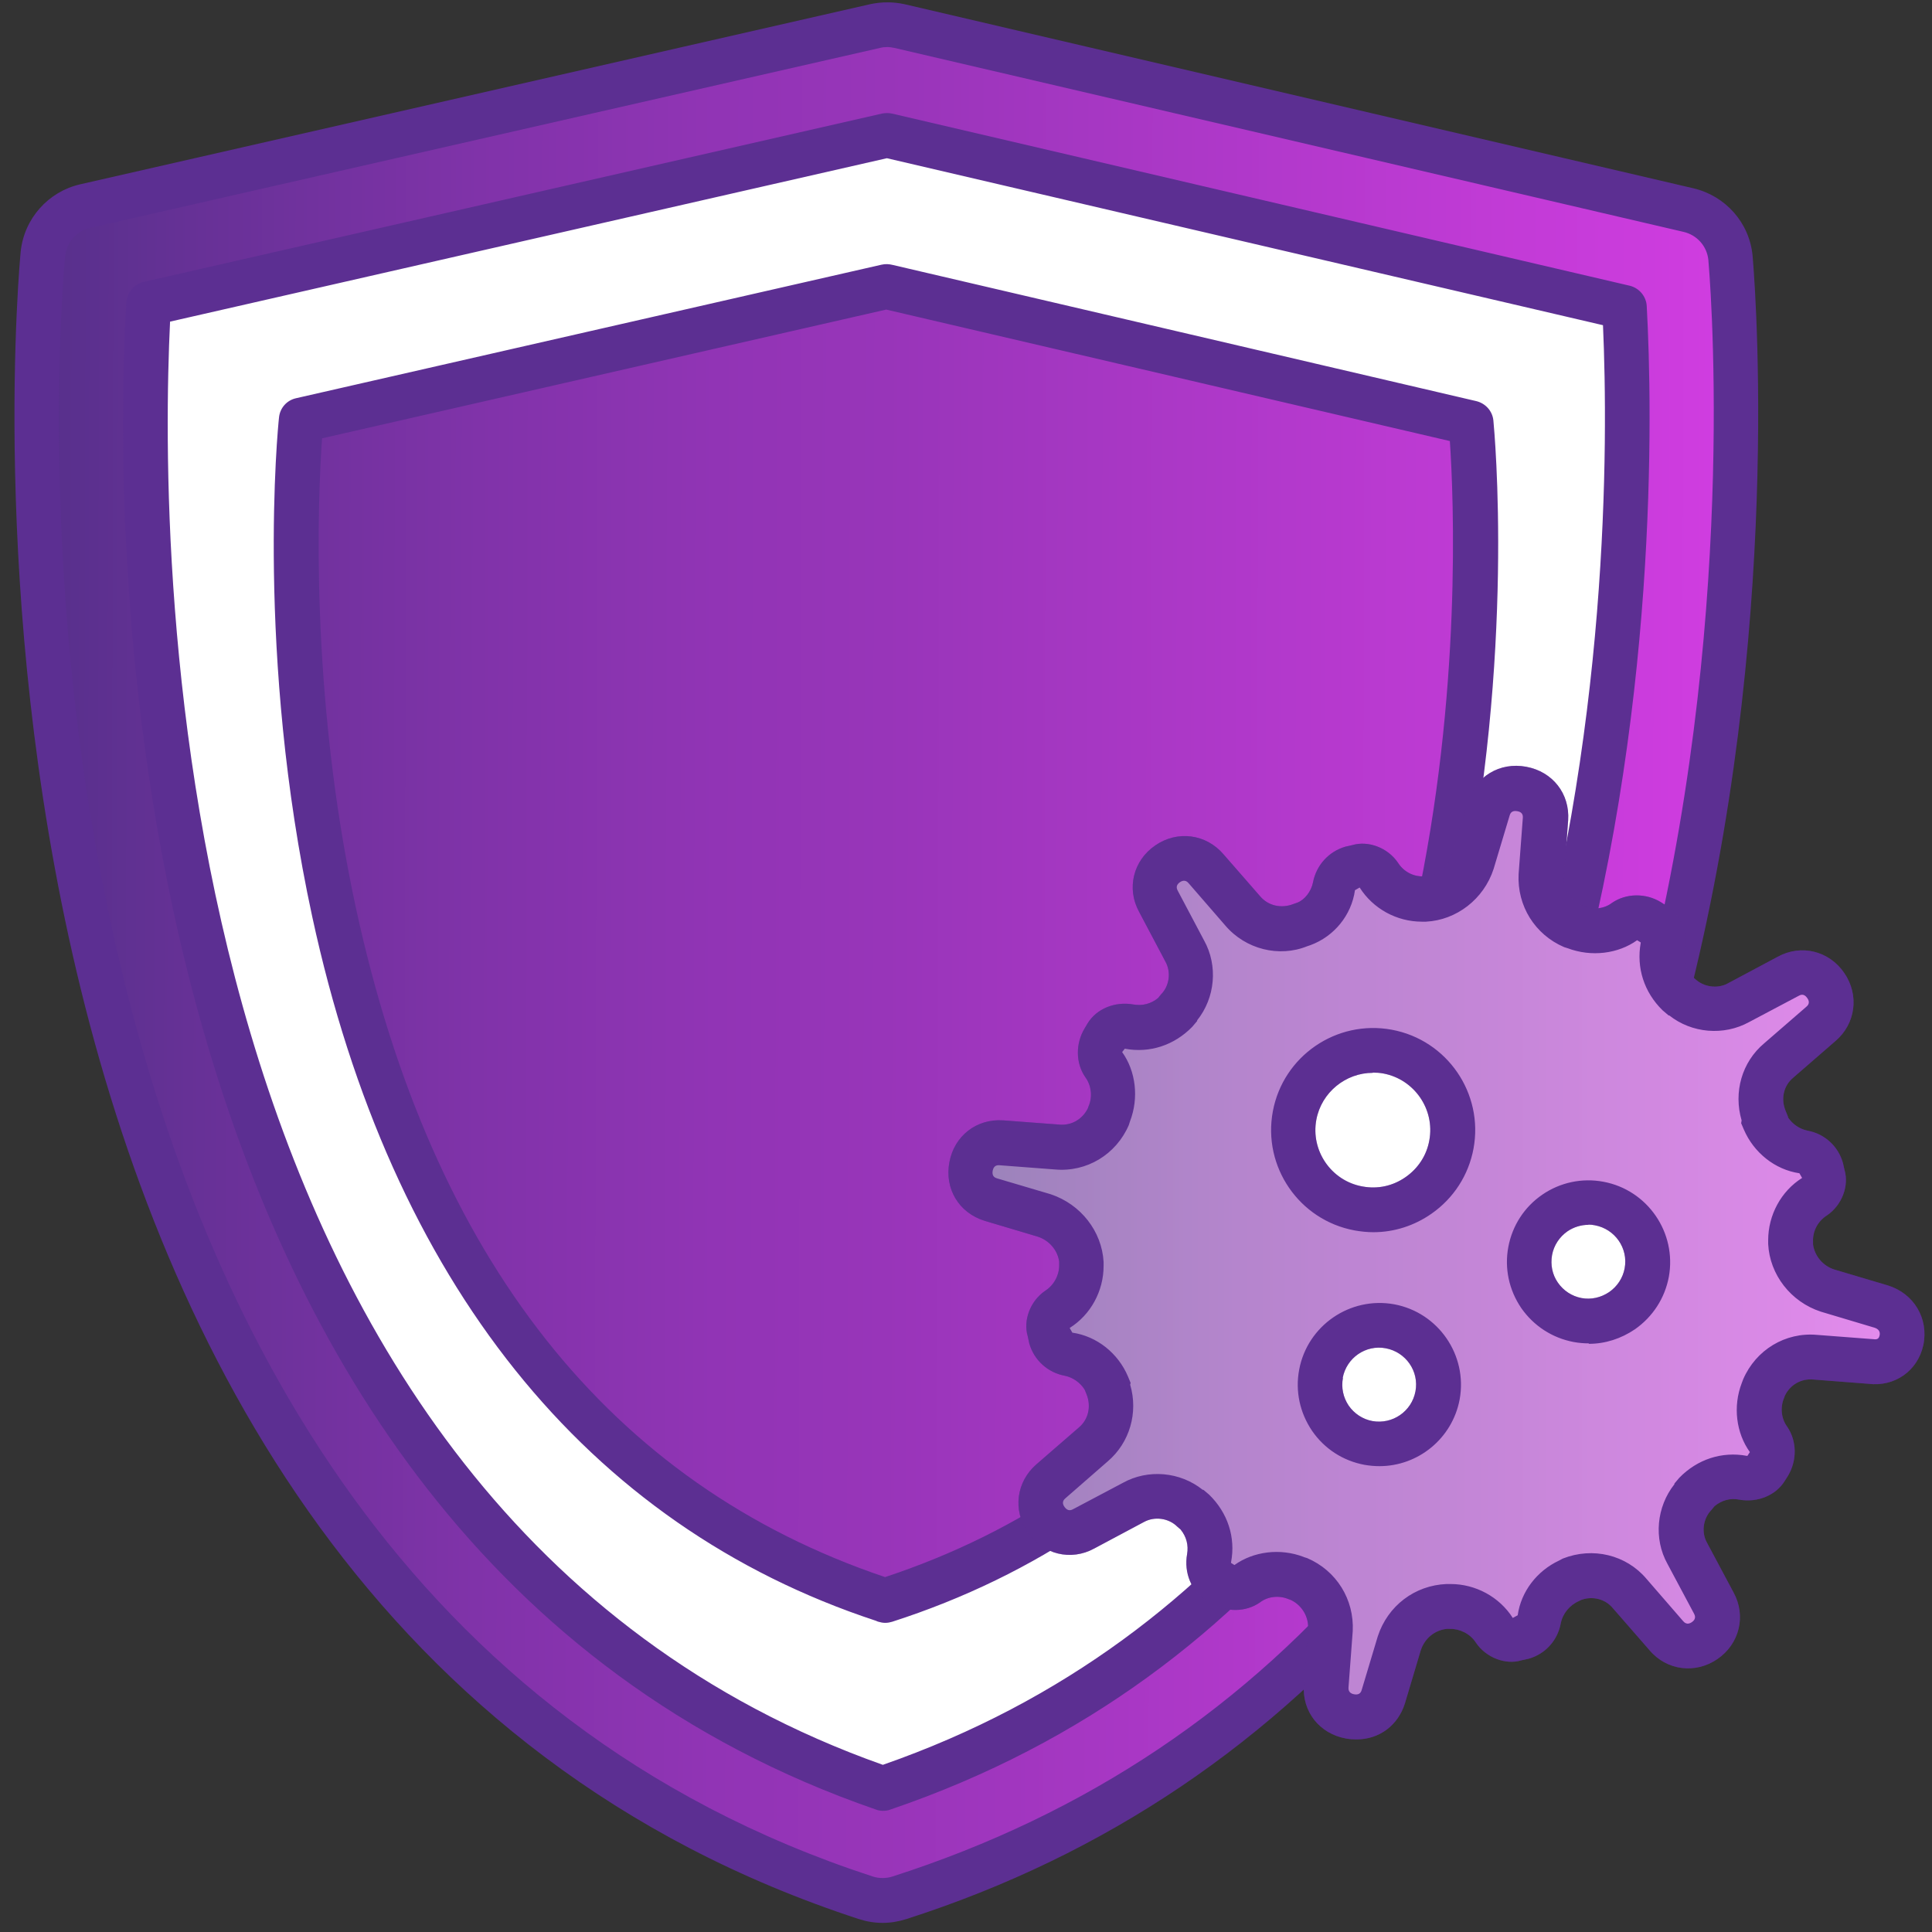
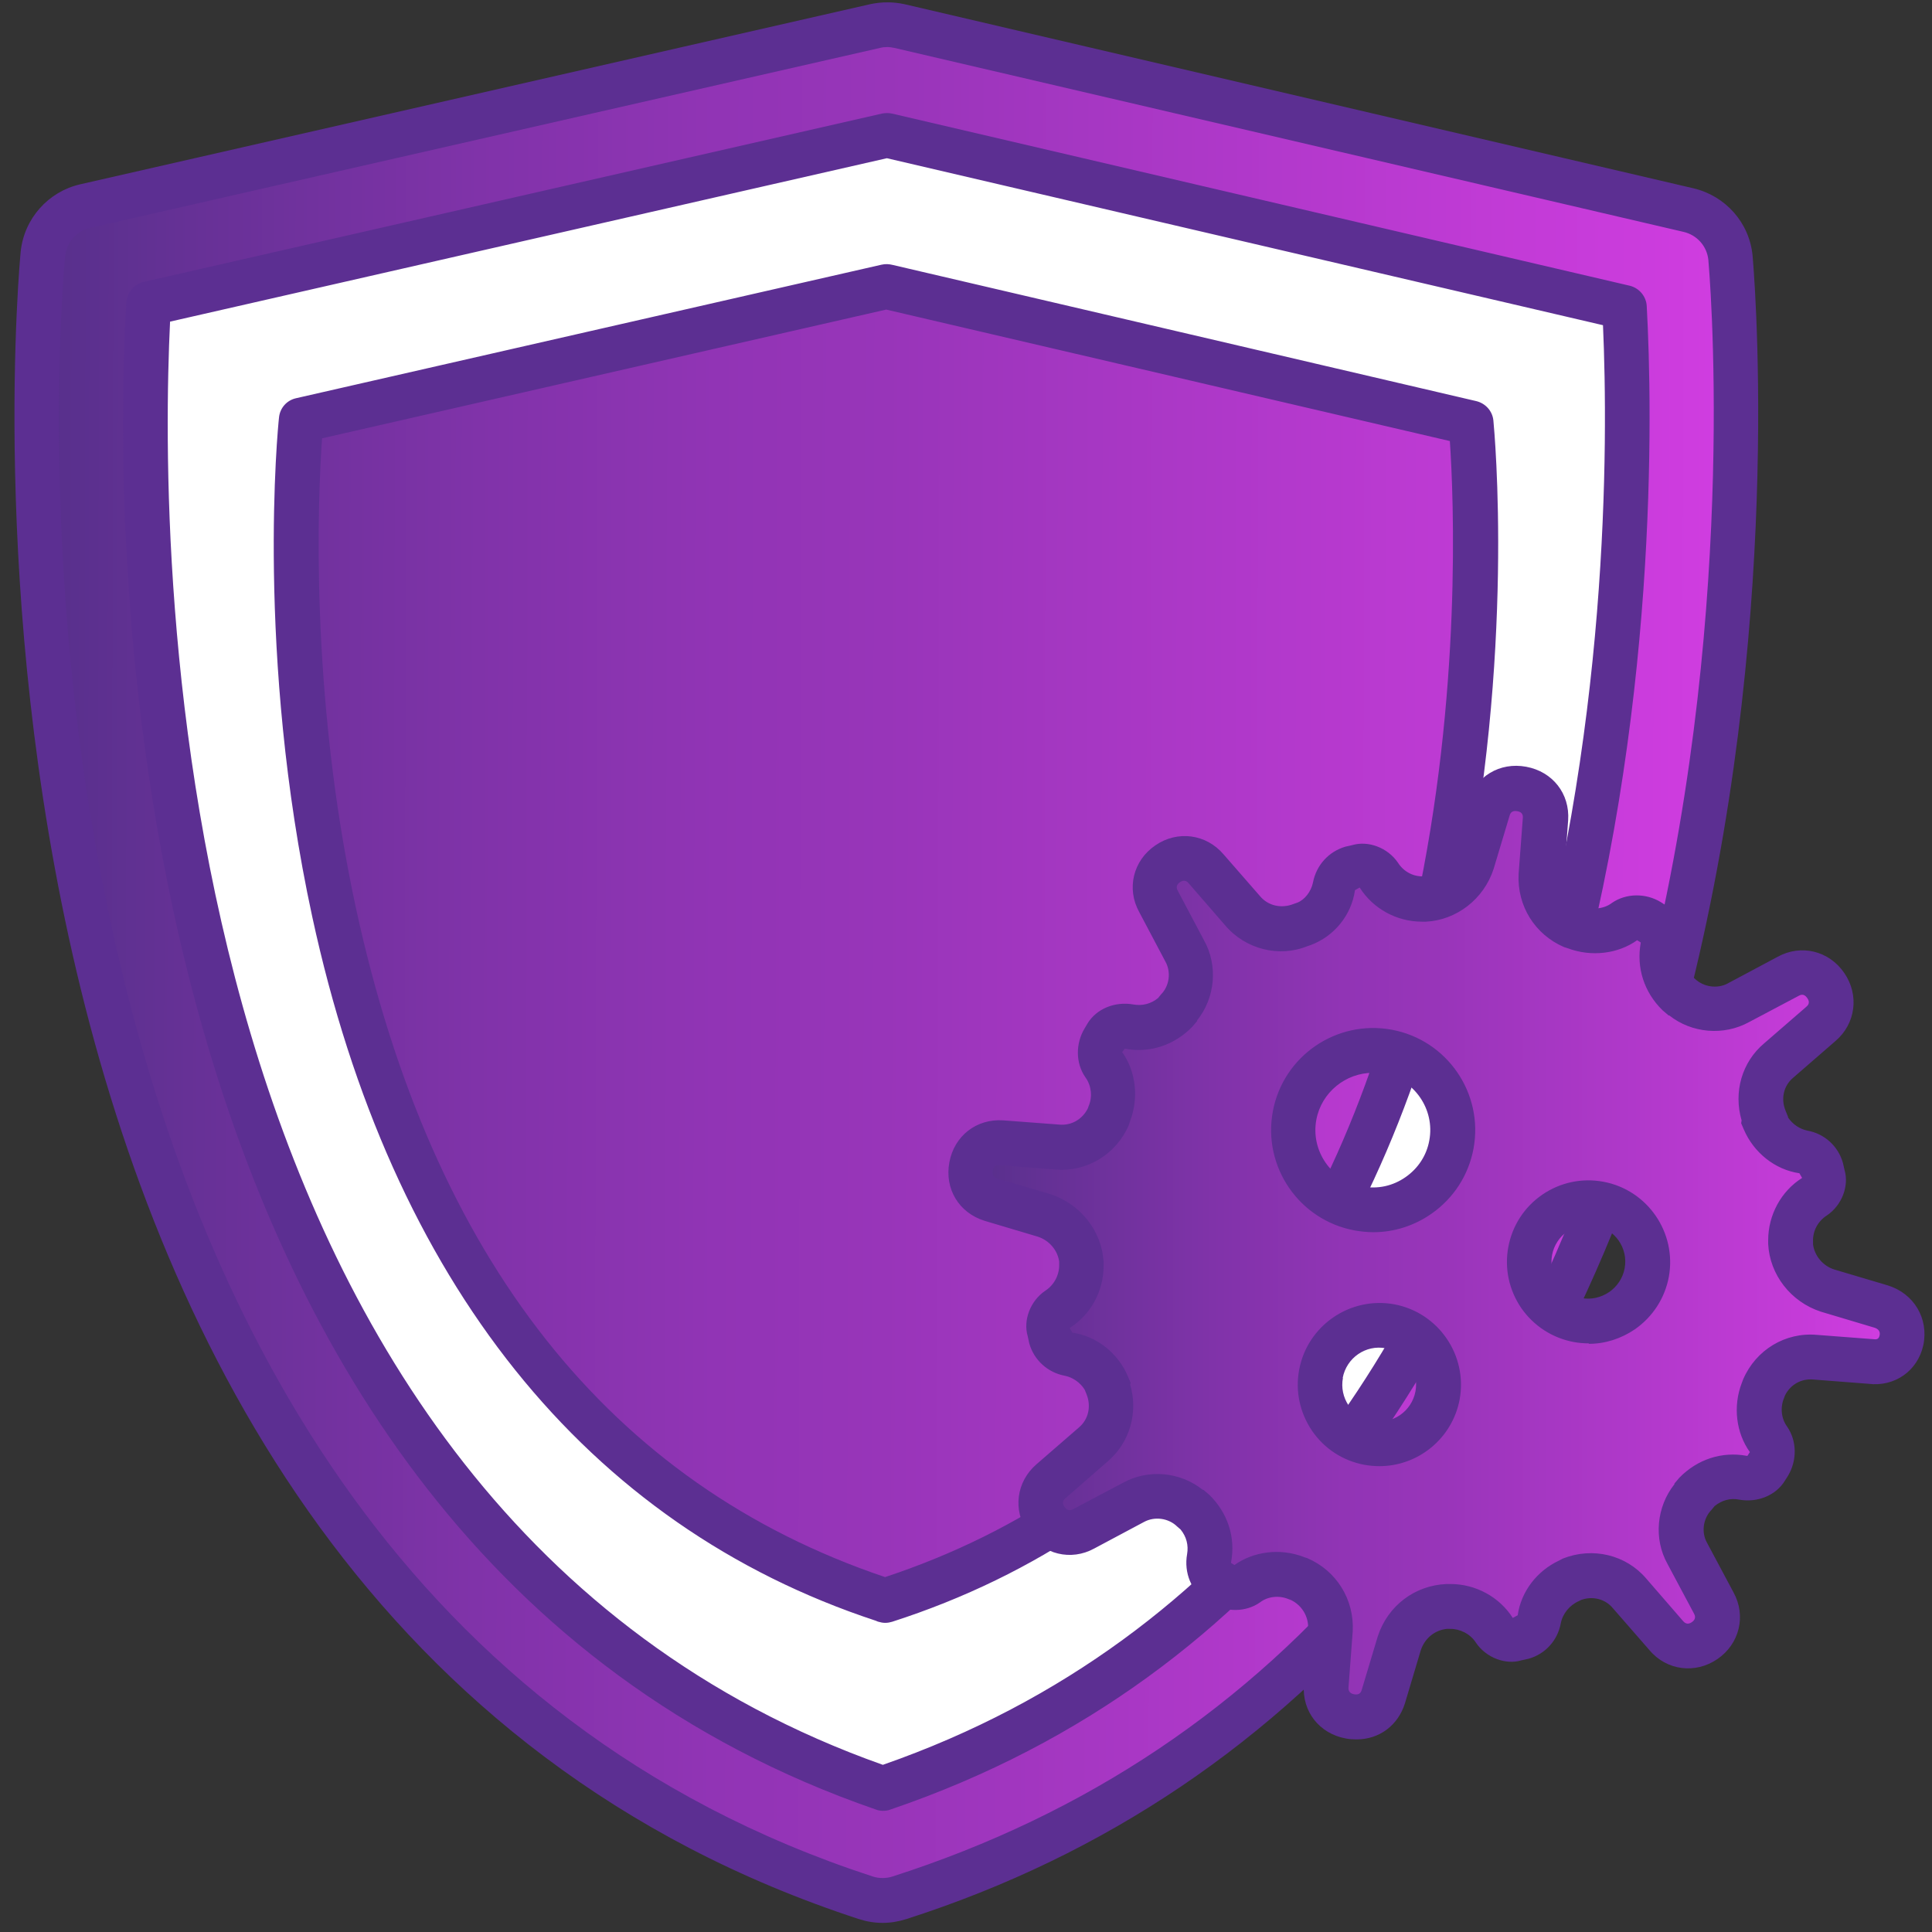
<svg xmlns="http://www.w3.org/2000/svg" width="122" height="122" viewBox="0 0 122 122" fill="none">
  <rect x="0" y="0" width="122" height="122" fill="#333333" stroke="none" />
  <path d="M55.251 1.646L2.304 13.431C2.304 13.431 -5.096 103.423 55.73 120.015C55.73 120.015 116.754 103.296 107.859 16.434L55.251 1.646Z" fill="white" />
  <path d="M55.717 120.014C55.365 120.014 55.013 119.958 54.66 119.845C-5.476 100.195 2.616 16.856 2.714 16.01C2.869 14.544 3.941 13.346 5.379 13.008L55.252 1.646C55.76 1.533 56.295 1.533 56.803 1.646L106.62 13.276C108.058 13.614 109.115 14.812 109.256 16.278C109.34 17.124 117.023 100.505 56.789 119.845C56.436 119.958 56.084 120.014 55.731 120.014H55.717ZM9.382 19.168C8.607 32.461 7.493 96.248 55.745 112.924C104.139 96.473 103.307 32.687 102.574 19.393L55.999 8.525L9.382 19.168ZM92.89 26.695L55.985 18.082H55.971L19.01 26.512C19.01 26.512 17.516 41.088 21.082 57.581C24.775 74.666 33.896 93.809 55.774 101.012C55.816 101.012 55.844 101.041 55.872 101.055C77.708 94.035 86.899 75.117 90.663 58.102C90.634 58.229 90.62 58.356 90.592 58.483L90.761 57.722H90.733C94.314 41.257 92.862 26.695 92.862 26.695H92.89Z" fill="url(#paint0_linear_35164_1711)" />
  <path d="M55.735 121.424C55.227 121.424 54.72 121.34 54.241 121.185C-6.839 101.238 1.224 16.715 1.308 15.869C1.534 13.797 3.042 12.106 5.058 11.64L54.946 0.265C55.664 0.109 56.412 0.109 57.117 0.265L106.948 11.894C108.963 12.373 110.472 14.065 110.669 16.137C110.683 16.349 112.685 37.804 107.032 61.458C99.603 92.456 82.391 113.121 57.229 121.185C56.736 121.34 56.242 121.424 55.735 121.424ZM56.031 2.971C55.876 2.971 55.721 2.985 55.566 3.027L5.692 14.389C4.847 14.587 4.212 15.291 4.114 16.165C4.029 16.997 -3.823 99.264 55.101 118.492C55.312 118.563 55.524 118.591 55.735 118.591C55.947 118.591 56.158 118.563 56.369 118.492C80.869 110.626 96.981 91.229 104.283 60.823C109.837 37.677 107.892 16.631 107.878 16.419C107.793 15.545 107.159 14.84 106.313 14.643L56.482 3.027C56.341 2.999 56.186 2.971 56.031 2.971ZM55.749 114.348C55.594 114.348 55.439 114.32 55.298 114.263C5.96 97.22 7.229 31.996 7.976 19.098C8.018 18.477 8.455 17.942 9.075 17.801L55.693 7.172C55.904 7.13 56.116 7.13 56.327 7.172L102.902 18.04C103.508 18.181 103.959 18.717 103.987 19.337C104.692 32.235 105.679 97.446 56.2 114.277C56.045 114.334 55.904 114.348 55.749 114.348ZM10.739 20.31C10.034 34.956 10.02 95.233 55.749 111.444C101.633 95.444 101.873 35.182 101.224 20.535L56.003 9.991L10.739 20.31ZM55.89 102.478C55.749 102.478 55.608 102.45 55.467 102.408C55.439 102.408 55.354 102.366 55.326 102.352C37.029 96.332 24.709 80.953 19.718 57.891C16.138 41.356 17.547 26.977 17.618 26.371C17.674 25.765 18.111 25.272 18.703 25.145L55.664 16.715C55.904 16.659 56.144 16.673 56.369 16.729L93.218 25.328C93.81 25.469 94.247 25.962 94.303 26.555C94.359 27.161 95.713 41.384 92.203 57.778C92.203 57.863 92.203 57.947 92.174 58.032L92.005 58.793C92.005 58.793 91.977 58.92 91.949 58.991C86.79 81.573 74.483 96.572 56.341 102.408C56.2 102.45 56.059 102.478 55.904 102.478H55.89ZM20.339 27.668C20.085 31.206 19.521 43.654 22.467 57.299C27.274 79.501 38.509 93.725 55.89 99.589C73.172 93.865 84.407 79.825 89.285 57.877C89.285 57.849 89.285 57.835 89.299 57.806C89.299 57.764 89.327 57.722 89.341 57.666C89.341 57.595 89.341 57.525 89.369 57.44C92.33 43.823 91.794 31.376 91.554 27.851L55.961 19.549L20.325 27.682L20.339 27.668Z" fill="#5C2F92" />
-   <path d="M93.29 94.852C102.41 92.751 108.105 83.645 105.991 74.524C103.89 65.404 94.784 59.709 85.663 61.823C76.543 63.924 70.848 73.03 72.962 82.15C75.063 91.271 84.169 96.966 93.29 94.852Z" fill="white" />
  <path d="M103.989 80.362C103.608 82.392 101.649 83.731 99.633 83.364C97.603 82.984 96.25 81.038 96.63 78.994C97.011 76.964 98.956 75.625 100.986 75.992C103.016 76.372 104.355 78.318 103.989 80.362ZM91.64 72.284C91.147 74.949 88.567 76.838 85.776 76.316C83.112 75.823 81.223 73.243 81.745 70.452C82.238 67.788 84.818 65.899 87.609 66.42C90.273 66.914 92.162 69.493 91.64 72.284ZM83.422 86.761C83.803 84.732 85.762 83.392 87.792 83.759C89.822 84.14 91.161 86.085 90.794 88.115C90.414 90.145 88.469 91.498 86.425 91.117C84.395 90.737 83.055 88.791 83.422 86.761ZM118.762 82.519L115.365 81.504C114.04 81.067 113.109 79.868 113.039 78.515V78.459C113.011 77.303 113.603 76.189 114.533 75.597C114.97 75.301 115.21 74.695 115.055 74.159L114.984 73.835C114.829 73.299 114.392 72.891 113.842 72.792C112.785 72.594 111.841 71.847 111.39 70.804L111.418 70.677C110.896 69.366 111.22 67.886 112.292 66.998L114.956 64.686C116.633 63.277 114.815 60.627 112.884 61.684L109.768 63.347C108.556 64.024 107.006 63.798 106.019 62.84H105.948C105.131 62.036 104.764 60.937 104.976 59.823C105.074 59.273 104.877 58.653 104.412 58.371L104.13 58.188C103.665 57.906 103.044 57.864 102.593 58.16C101.705 58.822 100.451 58.977 99.393 58.526H99.337C98.026 57.948 97.251 56.651 97.321 55.256L97.589 51.718C97.73 49.575 94.643 48.997 94.008 51.055L92.994 54.452C92.557 55.777 91.358 56.708 90.005 56.778H89.949C88.793 56.806 87.679 56.214 87.087 55.284C86.791 54.847 86.185 54.607 85.649 54.762L85.325 54.833C84.789 54.988 84.381 55.425 84.282 55.989C84.085 57.046 83.338 57.99 82.308 58.371L82.167 58.413C80.856 58.935 79.376 58.597 78.488 57.539L76.162 54.875C74.739 53.198 72.103 55.016 73.16 56.947L74.823 60.063C75.5 61.275 75.274 62.826 74.316 63.812V63.869C73.512 64.686 72.413 65.053 71.299 64.841C70.735 64.743 70.129 64.94 69.847 65.405L69.664 65.687C69.382 66.152 69.34 66.773 69.636 67.224C70.298 68.112 70.453 69.352 70.002 70.424V70.494C69.424 71.791 68.127 72.58 66.746 72.454L63.208 72.186C61.051 72.045 60.487 75.132 62.545 75.766L65.942 76.781C67.267 77.218 68.198 78.416 68.268 79.77V79.84C68.296 80.996 67.704 82.11 66.774 82.702C66.337 82.998 66.097 83.604 66.252 84.14L66.323 84.478C66.478 85.013 66.915 85.422 67.479 85.521C68.536 85.718 69.481 86.466 69.932 87.509V87.565C70.439 88.876 70.101 90.356 69.044 91.244L66.379 93.57C64.716 94.98 66.52 97.63 68.451 96.573L71.581 94.909C72.793 94.233 74.344 94.458 75.331 95.417H75.387C76.205 96.22 76.571 97.306 76.374 98.419C76.275 98.983 76.472 99.589 76.938 99.871L77.22 100.055C77.685 100.336 78.305 100.379 78.756 100.083C79.644 99.42 80.899 99.265 81.956 99.716H82.012C83.323 100.294 84.099 101.577 84.028 102.973L83.76 106.511C83.619 108.653 86.707 109.231 87.341 107.173L88.356 103.776C88.793 102.451 89.991 101.521 91.401 101.464H91.457C92.613 101.436 93.727 102.028 94.319 102.958C94.615 103.395 95.221 103.635 95.757 103.48L96.095 103.41C96.63 103.254 97.039 102.817 97.138 102.254C97.335 101.196 98.082 100.252 99.126 99.801L99.196 99.744C100.507 99.223 101.987 99.561 102.875 100.618L105.187 103.283C106.611 104.96 109.247 103.142 108.19 101.225L106.526 98.095C105.85 96.883 106.075 95.332 107.034 94.359V94.303C107.837 93.486 108.923 93.119 110.036 93.331C110.6 93.429 111.206 93.232 111.488 92.767L111.671 92.485C111.953 92.019 111.996 91.399 111.7 90.948C111.037 90.06 110.882 88.805 111.333 87.748V87.692C111.911 86.381 113.208 85.606 114.589 85.733L118.128 86C120.313 86.282 120.891 83.181 118.776 82.533" fill="url(#paint1_linear_35164_1711)" />
  <path d="M85.633 109.837C85.421 109.837 85.21 109.823 84.984 109.78C83.307 109.47 82.221 108.075 82.334 106.397L82.602 102.845C82.644 102.098 82.221 101.379 81.531 101.041L81.376 100.984C80.783 100.731 80.064 100.801 79.571 101.182C78.669 101.816 77.442 101.816 76.47 101.238L76.16 101.041C75.243 100.491 74.75 99.321 74.962 98.137C75.06 97.573 74.919 97.037 74.553 96.586L74.327 96.389C73.791 95.867 72.918 95.74 72.241 96.107L69.097 97.784C67.631 98.588 65.855 98.165 64.897 96.755C63.938 95.36 64.178 93.555 65.46 92.456L68.125 90.144C68.731 89.637 68.914 88.819 68.618 88.058L68.491 87.748C68.209 87.296 67.73 86.972 67.237 86.874C66.165 86.676 65.291 85.887 64.995 84.83L64.897 84.379C64.601 83.378 65.052 82.151 66.01 81.503C66.574 81.136 66.898 80.502 66.884 79.854V79.698V79.67C66.785 78.951 66.264 78.331 65.531 78.091L62.176 77.091C60.541 76.583 59.639 75.061 59.949 73.397C60.259 71.72 61.669 70.634 63.346 70.747L66.898 71.015C67.659 71.085 68.35 70.677 68.689 70L68.745 69.845C68.999 69.253 68.914 68.548 68.548 68.041C67.913 67.138 67.913 65.898 68.491 64.939L68.674 64.629C69.238 63.699 70.408 63.22 71.578 63.431C72.128 63.53 72.692 63.389 73.129 63.022L73.312 62.797C73.848 62.261 73.961 61.387 73.594 60.725L71.931 57.581C71.127 56.115 71.55 54.339 72.96 53.38C74.355 52.422 76.16 52.661 77.259 53.944L79.571 56.594C80.079 57.2 80.91 57.384 81.671 57.088L81.911 57.003C82.376 56.834 82.799 56.298 82.912 55.72C83.123 54.635 83.899 53.775 84.956 53.465L85.393 53.366C86.394 53.07 87.62 53.521 88.269 54.466C88.635 55.044 89.241 55.368 89.918 55.34H90.073H90.101C90.82 55.241 91.44 54.719 91.68 54.001L92.681 50.646C93.188 49.025 94.697 48.108 96.374 48.418C98.052 48.728 99.137 50.124 99.024 51.801L98.757 55.354C98.714 56.101 99.137 56.82 99.828 57.158L99.983 57.215C100.575 57.468 101.294 57.398 101.787 57.017C102.689 56.397 103.93 56.383 104.888 56.975L105.199 57.172C106.115 57.722 106.608 58.892 106.397 60.062C106.298 60.626 106.439 61.162 106.806 61.613L107.031 61.81C107.581 62.332 108.455 62.459 109.117 62.092L112.261 60.414C113.727 59.611 115.503 60.034 116.462 61.444C117.42 62.839 117.181 64.657 115.898 65.743L113.234 68.055C112.627 68.562 112.444 69.38 112.754 70.141L112.909 70.522V70.564C113.191 70.987 113.642 71.297 114.136 71.396C115.221 71.593 116.081 72.382 116.377 73.44L116.476 73.877C116.772 74.877 116.321 76.104 115.362 76.752C114.784 77.119 114.46 77.753 114.488 78.402V78.557V78.585C114.587 79.304 115.108 79.938 115.827 80.164L119.196 81.165C120.86 81.672 121.804 83.265 121.452 84.942C121.099 86.564 119.648 87.593 117.97 87.381L114.502 87.113C113.741 87.043 113.05 87.438 112.712 88.128L112.656 88.283C112.402 88.889 112.486 89.594 112.853 90.088C113.473 90.99 113.487 92.216 112.909 93.189L112.712 93.499C112.162 94.415 110.992 94.909 109.822 94.697C109.258 94.584 108.723 94.74 108.272 95.106L108.074 95.346C107.539 95.895 107.426 96.769 107.792 97.418L109.47 100.561C110.273 102.027 109.85 103.804 108.455 104.762C107.059 105.721 105.241 105.495 104.155 104.198L101.844 101.548C101.364 100.97 100.575 100.773 99.856 101.027L99.715 101.097C99.123 101.351 98.672 101.901 98.559 102.507C98.362 103.578 97.587 104.452 96.515 104.748L96.064 104.847C95.091 105.143 93.851 104.692 93.202 103.733C92.836 103.155 92.159 102.845 91.553 102.859H91.398H91.356C90.595 102.944 89.974 103.451 89.721 104.198L88.72 107.553C88.283 108.963 87.085 109.837 85.675 109.837H85.633ZM82.32 98.32L82.546 98.391C84.392 99.18 85.52 100.998 85.421 103L85.153 106.566C85.153 106.637 85.125 106.919 85.506 106.989C85.886 107.06 85.957 106.806 85.985 106.722L87 103.338C87.634 101.393 89.34 100.11 91.342 100.026H91.511H91.595C93.188 100.026 94.683 100.843 95.528 102.168L95.838 101.999C96.05 100.491 97.065 99.194 98.446 98.546L98.686 98.419C100.575 97.672 102.689 98.179 103.972 99.701L106.27 102.352C106.34 102.436 106.524 102.648 106.834 102.436C107.144 102.225 107.017 101.985 106.975 101.901L105.297 98.757C104.409 97.164 104.607 95.148 105.734 93.725V93.682L106.044 93.316C107.186 92.146 108.737 91.638 110.316 91.934C110.344 91.934 110.344 91.934 110.344 91.934L110.499 91.695C109.639 90.496 109.413 88.819 109.991 87.325L110.076 87.099C110.879 85.238 112.74 84.111 114.742 84.294L118.252 84.562C118.478 84.59 118.633 84.59 118.689 84.336C118.745 84.097 118.633 83.927 118.379 83.843L114.982 82.828C113.079 82.208 111.753 80.488 111.655 78.557V78.402V78.317C111.655 76.724 112.472 75.216 113.797 74.384L113.628 74.088C112.078 73.862 110.739 72.777 110.118 71.325L109.949 70.93L109.977 70.747C109.456 68.971 109.991 67.068 111.401 65.884L114.051 63.586C114.136 63.516 114.347 63.332 114.122 63.022C113.896 62.698 113.671 62.839 113.586 62.881L110.442 64.545C108.85 65.419 106.834 65.25 105.41 64.122H105.368L104.987 63.798C103.817 62.656 103.324 61.105 103.606 59.541C103.606 59.512 103.606 59.512 103.606 59.512L103.38 59.371C102.182 60.231 100.49 60.443 98.996 59.879L98.771 59.808C96.924 59.019 95.796 57.2 95.895 55.199L96.163 51.632C96.163 51.562 96.191 51.28 95.81 51.224C95.43 51.153 95.359 51.407 95.331 51.491L94.316 54.874C93.696 56.778 91.976 58.103 90.045 58.201H89.876H89.791C88.198 58.201 86.704 57.384 85.858 56.044L85.562 56.214C85.337 57.807 84.237 59.132 82.757 59.681L82.546 59.752C80.769 60.471 78.655 59.949 77.372 58.441L75.074 55.791C75.004 55.706 74.821 55.495 74.51 55.706C74.2 55.918 74.327 56.157 74.37 56.242L76.033 59.385C76.921 60.978 76.738 63.008 75.596 64.432V64.474L75.286 64.841C74.144 66.011 72.593 66.518 71.029 66.222L70.859 66.434C71.719 67.632 71.931 69.323 71.353 70.818L71.282 71.043C70.479 72.904 68.618 74.032 66.616 73.848L63.106 73.581C63.022 73.581 62.754 73.552 62.684 73.933C62.613 74.314 62.881 74.384 62.965 74.412L66.349 75.413C68.252 76.047 69.577 77.753 69.689 79.684V79.854V79.938C69.689 81.531 68.872 83.025 67.547 83.857L67.716 84.153C69.266 84.379 70.606 85.45 71.226 86.916L71.395 87.325L71.367 87.438C71.888 89.2 71.339 91.103 69.943 92.287L67.293 94.599C67.208 94.669 66.997 94.852 67.222 95.162C67.448 95.472 67.674 95.346 67.758 95.303L70.902 93.64C72.495 92.752 74.525 92.935 75.948 94.077H75.991L76.357 94.387C77.527 95.529 78.035 97.079 77.739 98.644C77.739 98.672 77.739 98.686 77.725 98.686L77.95 98.828C79.148 97.968 80.84 97.742 82.334 98.32H82.32ZM77.626 98.63H77.64C77.64 98.63 77.64 98.63 77.626 98.63ZM110.302 92.005C110.302 92.005 110.302 92.005 110.302 92.019V92.005ZM103.69 59.583C103.69 59.583 103.69 59.583 103.704 59.583H103.69ZM87.099 92.583C86.788 92.583 86.478 92.555 86.154 92.498C84.801 92.244 83.631 91.483 82.856 90.356C82.08 89.214 81.784 87.846 82.038 86.493C82.56 83.702 85.252 81.855 88.043 82.363C90.834 82.884 92.681 85.577 92.173 88.368C91.708 90.849 89.537 92.583 87.113 92.583H87.099ZM84.801 87.015C84.688 87.621 84.815 88.241 85.167 88.763C85.52 89.27 86.055 89.623 86.662 89.735C87.93 89.961 89.143 89.129 89.382 87.86C89.622 86.592 88.776 85.379 87.507 85.14C86.239 84.9 85.026 85.746 84.787 87.015H84.801ZM100.321 84.83C100.011 84.83 99.687 84.801 99.377 84.745C98.023 84.491 96.853 83.73 96.064 82.602C95.289 81.461 94.993 80.093 95.246 78.74C95.5 77.387 96.261 76.217 97.389 75.441C98.517 74.666 99.898 74.37 101.252 74.624C104.043 75.145 105.889 77.838 105.382 80.629C105.128 81.982 104.367 83.152 103.239 83.942C102.365 84.534 101.364 84.858 100.335 84.858L100.321 84.83ZM100.307 77.344C99.842 77.344 99.377 77.485 98.982 77.753C98.475 78.106 98.122 78.641 98.009 79.247C97.897 79.868 98.023 80.488 98.376 80.995C98.728 81.503 99.264 81.855 99.87 81.968C100.476 82.081 101.096 81.94 101.618 81.587C102.126 81.235 102.478 80.699 102.591 80.093C102.83 78.825 101.985 77.612 100.716 77.373C100.575 77.344 100.434 77.33 100.293 77.33L100.307 77.344ZM86.718 77.81C86.323 77.81 85.929 77.767 85.534 77.697C82.038 77.048 79.726 73.679 80.375 70.183C81.023 66.687 84.392 64.376 87.888 65.024C91.384 65.672 93.696 69.041 93.047 72.537C92.737 74.201 91.793 75.667 90.397 76.64C89.312 77.401 88.029 77.81 86.732 77.81H86.718ZM86.69 67.745C84.984 67.745 83.448 68.971 83.123 70.705C82.757 72.664 84.068 74.567 86.027 74.92C87 75.103 87.959 74.892 88.762 74.328C89.551 73.778 90.087 72.96 90.256 72.016C90.623 70.056 89.312 68.153 87.352 67.787C87.127 67.745 86.915 67.731 86.69 67.731V67.745Z" fill="#5C2F92" />
  <g opacity="0.4">
-     <path d="M103.989 80.362C103.608 82.392 101.649 83.731 99.633 83.364C97.603 82.984 96.25 81.038 96.63 78.994C97.011 76.964 98.956 75.625 100.986 75.992C103.016 76.372 104.355 78.318 103.989 80.362ZM91.64 72.284C91.147 74.949 88.567 76.838 85.776 76.316C83.112 75.823 81.223 73.243 81.745 70.452C82.238 67.788 84.818 65.899 87.609 66.42C90.273 66.914 92.162 69.493 91.64 72.284ZM83.422 86.761C83.803 84.732 85.762 83.392 87.792 83.759C89.822 84.14 91.161 86.085 90.794 88.115C90.414 90.145 88.469 91.498 86.425 91.117C84.395 90.737 83.055 88.791 83.422 86.761ZM118.762 82.519L115.365 81.504C114.04 81.067 113.109 79.868 113.039 78.515V78.459C113.011 77.303 113.603 76.189 114.533 75.597C114.97 75.301 115.21 74.695 115.055 74.159L114.984 73.835C114.829 73.299 114.392 72.891 113.842 72.792C112.785 72.594 111.841 71.847 111.39 70.804L111.418 70.677C110.896 69.366 111.22 67.886 112.292 66.998L114.956 64.686C116.633 63.277 114.815 60.627 112.884 61.684L109.768 63.347C108.556 64.024 107.006 63.798 106.019 62.84H105.948C105.131 62.036 104.764 60.937 104.976 59.823C105.074 59.273 104.877 58.653 104.412 58.371L104.13 58.188C103.665 57.906 103.044 57.864 102.593 58.16C101.705 58.822 100.451 58.977 99.393 58.526H99.337C98.026 57.948 97.251 56.651 97.321 55.256L97.589 51.718C97.73 49.575 94.643 48.997 94.008 51.055L92.994 54.452C92.557 55.777 91.358 56.708 90.005 56.778H89.949C88.793 56.806 87.679 56.214 87.087 55.284C86.791 54.847 86.185 54.607 85.649 54.762L85.325 54.833C84.789 54.988 84.381 55.425 84.282 55.989C84.085 57.046 83.338 57.99 82.308 58.371L82.167 58.413C80.856 58.935 79.376 58.597 78.488 57.539L76.162 54.875C74.739 53.198 72.103 55.016 73.16 56.947L74.823 60.063C75.5 61.275 75.274 62.826 74.316 63.812V63.869C73.512 64.686 72.413 65.053 71.299 64.841C70.735 64.743 70.129 64.94 69.847 65.405L69.664 65.687C69.382 66.152 69.34 66.773 69.636 67.224C70.298 68.112 70.453 69.352 70.002 70.424V70.494C69.424 71.791 68.127 72.58 66.746 72.454L63.208 72.186C61.051 72.045 60.487 75.132 62.545 75.766L65.942 76.781C67.267 77.218 68.198 78.416 68.268 79.77V79.84C68.296 80.996 67.704 82.11 66.774 82.702C66.337 82.998 66.097 83.604 66.252 84.14L66.323 84.478C66.478 85.013 66.915 85.422 67.479 85.521C68.536 85.718 69.481 86.466 69.932 87.509V87.565C70.439 88.876 70.101 90.356 69.044 91.244L66.379 93.57C64.716 94.98 66.52 97.63 68.451 96.573L71.581 94.909C72.793 94.233 74.344 94.458 75.331 95.417H75.387C76.205 96.22 76.571 97.306 76.374 98.419C76.275 98.983 76.472 99.589 76.938 99.871L77.22 100.055C77.685 100.336 78.305 100.379 78.756 100.083C79.644 99.42 80.899 99.265 81.956 99.716H82.012C83.323 100.294 84.099 101.577 84.028 102.973L83.76 106.511C83.619 108.653 86.707 109.231 87.341 107.173L88.356 103.776C88.793 102.451 89.991 101.521 91.401 101.464H91.457C92.613 101.436 93.727 102.028 94.319 102.958C94.615 103.395 95.221 103.635 95.757 103.48L96.095 103.41C96.63 103.254 97.039 102.817 97.138 102.254C97.335 101.196 98.082 100.252 99.126 99.801L99.196 99.744C100.507 99.223 101.987 99.561 102.875 100.618L105.187 103.283C106.611 104.96 109.247 103.142 108.19 101.225L106.526 98.095C105.85 96.883 106.075 95.332 107.034 94.359V94.303C107.837 93.486 108.923 93.119 110.036 93.331C110.6 93.429 111.206 93.232 111.488 92.767L111.671 92.485C111.953 92.019 111.996 91.399 111.7 90.948C111.037 90.06 110.882 88.805 111.333 87.748V87.692C111.911 86.381 113.208 85.606 114.589 85.733L118.128 86C120.313 86.282 120.891 83.181 118.776 82.533" fill="white" />
-     <path d="M85.633 109.837C85.421 109.837 85.21 109.823 84.984 109.78C83.307 109.47 82.221 108.075 82.334 106.397L82.602 102.845C82.644 102.098 82.221 101.379 81.531 101.041L81.376 100.984C80.783 100.731 80.064 100.801 79.571 101.182C78.669 101.816 77.442 101.816 76.47 101.238L76.16 101.041C75.243 100.491 74.75 99.321 74.962 98.137C75.06 97.573 74.919 97.037 74.553 96.586L74.327 96.389C73.791 95.867 72.918 95.74 72.241 96.107L69.097 97.784C67.631 98.588 65.855 98.165 64.897 96.755C63.938 95.36 64.178 93.555 65.46 92.456L68.125 90.144C68.731 89.637 68.914 88.819 68.618 88.058L68.491 87.748C68.209 87.296 67.73 86.972 67.237 86.874C66.165 86.676 65.291 85.887 64.995 84.83L64.897 84.379C64.601 83.378 65.052 82.151 66.01 81.503C66.574 81.136 66.898 80.502 66.884 79.854V79.698V79.67C66.785 78.951 66.264 78.331 65.531 78.091L62.176 77.091C60.541 76.583 59.639 75.061 59.949 73.397C60.259 71.72 61.669 70.634 63.346 70.747L66.898 71.015C67.659 71.085 68.35 70.677 68.689 70L68.745 69.845C68.999 69.253 68.914 68.548 68.548 68.041C67.913 67.138 67.913 65.898 68.491 64.939L68.674 64.629C69.238 63.699 70.408 63.22 71.578 63.431C72.128 63.53 72.692 63.389 73.129 63.022L73.312 62.797C73.848 62.261 73.961 61.387 73.594 60.725L71.931 57.581C71.127 56.115 71.55 54.339 72.96 53.38C74.355 52.422 76.16 52.661 77.259 53.944L79.571 56.594C80.079 57.2 80.91 57.384 81.671 57.088L81.911 57.003C82.376 56.834 82.799 56.298 82.912 55.72C83.123 54.635 83.899 53.775 84.956 53.465L85.393 53.366C86.394 53.07 87.62 53.521 88.269 54.466C88.635 55.044 89.241 55.368 89.918 55.34H90.073H90.101C90.82 55.241 91.44 54.719 91.68 54.001L92.681 50.646C93.188 49.025 94.697 48.108 96.374 48.418C98.052 48.728 99.137 50.124 99.024 51.801L98.757 55.354C98.714 56.101 99.137 56.82 99.828 57.158L99.983 57.215C100.575 57.468 101.294 57.398 101.787 57.017C102.689 56.397 103.93 56.383 104.888 56.975L105.199 57.172C106.115 57.722 106.608 58.892 106.397 60.062C106.298 60.626 106.439 61.162 106.806 61.613L107.031 61.81C107.581 62.332 108.455 62.459 109.117 62.092L112.261 60.414C113.727 59.611 115.503 60.034 116.462 61.444C117.42 62.839 117.181 64.657 115.898 65.743L113.234 68.055C112.627 68.562 112.444 69.38 112.754 70.141L112.909 70.522V70.564C113.191 70.987 113.642 71.297 114.136 71.396C115.221 71.593 116.081 72.382 116.377 73.44L116.476 73.877C116.772 74.877 116.321 76.104 115.362 76.752C114.784 77.119 114.46 77.753 114.488 78.402V78.557V78.585C114.587 79.304 115.108 79.938 115.827 80.164L119.196 81.165C120.86 81.672 121.804 83.265 121.452 84.942C121.099 86.564 119.648 87.593 117.97 87.381L114.502 87.113C113.741 87.043 113.05 87.438 112.712 88.128L112.656 88.283C112.402 88.889 112.486 89.594 112.853 90.088C113.473 90.99 113.487 92.216 112.909 93.189L112.712 93.499C112.162 94.415 110.992 94.909 109.822 94.697C109.258 94.584 108.723 94.74 108.272 95.106L108.074 95.346C107.539 95.895 107.426 96.769 107.792 97.418L109.47 100.561C110.273 102.027 109.85 103.804 108.455 104.762C107.059 105.721 105.241 105.495 104.155 104.198L101.844 101.548C101.364 100.97 100.575 100.773 99.856 101.027L99.715 101.097C99.123 101.351 98.672 101.901 98.559 102.507C98.362 103.578 97.587 104.452 96.515 104.748L96.064 104.847C95.091 105.143 93.851 104.692 93.202 103.733C92.836 103.155 92.159 102.845 91.553 102.859H91.398H91.356C90.595 102.944 89.974 103.451 89.721 104.198L88.72 107.553C88.283 108.963 87.085 109.837 85.675 109.837H85.633ZM82.32 98.32L82.546 98.391C84.392 99.18 85.52 100.998 85.421 103L85.153 106.566C85.153 106.637 85.125 106.919 85.506 106.989C85.886 107.06 85.957 106.806 85.985 106.722L87 103.338C87.634 101.393 89.34 100.11 91.342 100.026H91.511H91.595C93.188 100.026 94.683 100.843 95.528 102.168L95.838 101.999C96.05 100.491 97.065 99.194 98.446 98.546L98.686 98.419C100.575 97.672 102.689 98.179 103.972 99.701L106.27 102.352C106.34 102.436 106.524 102.648 106.834 102.436C107.144 102.225 107.017 101.985 106.975 101.901L105.297 98.757C104.409 97.164 104.607 95.148 105.734 93.725V93.682L106.044 93.316C107.186 92.146 108.737 91.638 110.316 91.934C110.344 91.934 110.344 91.934 110.344 91.934L110.499 91.695C109.639 90.496 109.413 88.819 109.991 87.325L110.076 87.099C110.879 85.238 112.74 84.111 114.742 84.294L118.252 84.562C118.478 84.59 118.633 84.59 118.689 84.336C118.745 84.097 118.633 83.927 118.379 83.843L114.982 82.828C113.079 82.208 111.753 80.488 111.655 78.557V78.402V78.317C111.655 76.724 112.472 75.216 113.797 74.384L113.628 74.088C112.078 73.862 110.739 72.777 110.118 71.325L109.949 70.93L109.977 70.747C109.456 68.971 109.991 67.068 111.401 65.884L114.051 63.586C114.136 63.516 114.347 63.332 114.122 63.022C113.896 62.698 113.671 62.839 113.586 62.881L110.442 64.545C108.85 65.419 106.834 65.25 105.41 64.122H105.368L104.987 63.798C103.817 62.656 103.324 61.105 103.606 59.541C103.606 59.512 103.606 59.512 103.606 59.512L103.38 59.371C102.182 60.231 100.49 60.443 98.996 59.879L98.771 59.808C96.924 59.019 95.796 57.2 95.895 55.199L96.163 51.632C96.163 51.562 96.191 51.28 95.81 51.224C95.43 51.153 95.359 51.407 95.331 51.491L94.316 54.874C93.696 56.778 91.976 58.103 90.045 58.201H89.876H89.791C88.198 58.201 86.704 57.384 85.858 56.044L85.562 56.214C85.337 57.807 84.237 59.132 82.757 59.681L82.546 59.752C80.769 60.471 78.655 59.949 77.372 58.441L75.074 55.791C75.004 55.706 74.821 55.495 74.51 55.706C74.2 55.918 74.327 56.157 74.37 56.242L76.033 59.385C76.921 60.978 76.738 63.008 75.596 64.432V64.474L75.286 64.841C74.144 66.011 72.593 66.518 71.029 66.222L70.859 66.434C71.719 67.632 71.931 69.323 71.353 70.818L71.282 71.043C70.479 72.904 68.618 74.032 66.616 73.848L63.106 73.581C63.022 73.581 62.754 73.552 62.684 73.933C62.613 74.314 62.881 74.384 62.965 74.412L66.349 75.413C68.252 76.047 69.577 77.753 69.689 79.684V79.854V79.938C69.689 81.531 68.872 83.025 67.547 83.857L67.716 84.153C69.266 84.379 70.606 85.45 71.226 86.916L71.395 87.325L71.367 87.438C71.888 89.2 71.339 91.103 69.943 92.287L67.293 94.599C67.208 94.669 66.997 94.852 67.222 95.162C67.448 95.472 67.674 95.346 67.758 95.303L70.902 93.64C72.495 92.752 74.525 92.935 75.948 94.077H75.991L76.357 94.387C77.527 95.529 78.035 97.079 77.739 98.644C77.739 98.672 77.739 98.686 77.725 98.686L77.95 98.828C79.148 97.968 80.84 97.742 82.334 98.32H82.32ZM77.626 98.63H77.64C77.64 98.63 77.64 98.63 77.626 98.63ZM110.302 92.005C110.302 92.005 110.302 92.005 110.302 92.019V92.005ZM103.69 59.583C103.69 59.583 103.69 59.583 103.704 59.583H103.69ZM87.099 92.583C86.788 92.583 86.478 92.555 86.154 92.498C84.801 92.244 83.631 91.483 82.856 90.356C82.08 89.214 81.784 87.846 82.038 86.493C82.56 83.702 85.252 81.855 88.043 82.363C90.834 82.884 92.681 85.577 92.173 88.368C91.708 90.849 89.537 92.583 87.113 92.583H87.099ZM84.801 87.015C84.688 87.621 84.815 88.241 85.167 88.763C85.52 89.27 86.055 89.623 86.662 89.735C87.93 89.961 89.143 89.129 89.382 87.86C89.622 86.592 88.776 85.379 87.507 85.14C86.239 84.9 85.026 85.746 84.787 87.015H84.801ZM100.321 84.83C100.011 84.83 99.687 84.801 99.377 84.745C98.023 84.491 96.853 83.73 96.064 82.602C95.289 81.461 94.993 80.093 95.246 78.74C95.5 77.387 96.261 76.217 97.389 75.441C98.517 74.666 99.898 74.37 101.252 74.624C104.043 75.145 105.889 77.838 105.382 80.629C105.128 81.982 104.367 83.152 103.239 83.942C102.365 84.534 101.364 84.858 100.335 84.858L100.321 84.83ZM100.307 77.344C99.842 77.344 99.377 77.485 98.982 77.753C98.475 78.106 98.122 78.641 98.009 79.247C97.897 79.868 98.023 80.488 98.376 80.995C98.728 81.503 99.264 81.855 99.87 81.968C100.476 82.081 101.096 81.94 101.618 81.587C102.126 81.235 102.478 80.699 102.591 80.093C102.83 78.825 101.985 77.612 100.716 77.373C100.575 77.344 100.434 77.33 100.293 77.33L100.307 77.344ZM86.718 77.81C86.323 77.81 85.929 77.767 85.534 77.697C82.038 77.048 79.726 73.679 80.375 70.183C81.023 66.687 84.392 64.376 87.888 65.024C91.384 65.672 93.696 69.041 93.047 72.537C92.737 74.201 91.793 75.667 90.397 76.64C89.312 77.401 88.029 77.81 86.732 77.81H86.718ZM86.69 67.745C84.984 67.745 83.448 68.971 83.123 70.705C82.757 72.664 84.068 74.567 86.027 74.92C87 75.103 87.959 74.892 88.762 74.328C89.551 73.778 90.087 72.96 90.256 72.016C90.623 70.056 89.312 68.153 87.352 67.787C87.127 67.745 86.915 67.731 86.69 67.731V67.745Z" fill="#5C2F92" />
-   </g>
+     </g>
  <defs>
    <linearGradient id="paint0_linear_35164_1711" x1="2.228" y1="60.643" x2="109.544" y2="60.905" gradientUnits="userSpaceOnUse">
      <stop stop-color="#56308B" />
      <stop offset="0.09" stop-color="#663196" />
      <stop offset="0.26" stop-color="#8033A9" />
      <stop offset="0.4" stop-color="#9134B5" />
      <stop offset="0.5" stop-color="#9835B9" />
      <stop offset="1" stop-color="#D13DE1" />
    </linearGradient>
    <linearGradient id="paint1_linear_35164_1711" x1="61.291" y1="79.107" x2="120.087" y2="79.107" gradientUnits="userSpaceOnUse">
      <stop stop-color="#56308B" />
      <stop offset="0.09" stop-color="#663196" />
      <stop offset="0.26" stop-color="#8033A9" />
      <stop offset="0.4" stop-color="#9134B5" />
      <stop offset="0.5" stop-color="#9835B9" />
      <stop offset="1" stop-color="#D13DE1" />
    </linearGradient>
  </defs>
</svg>